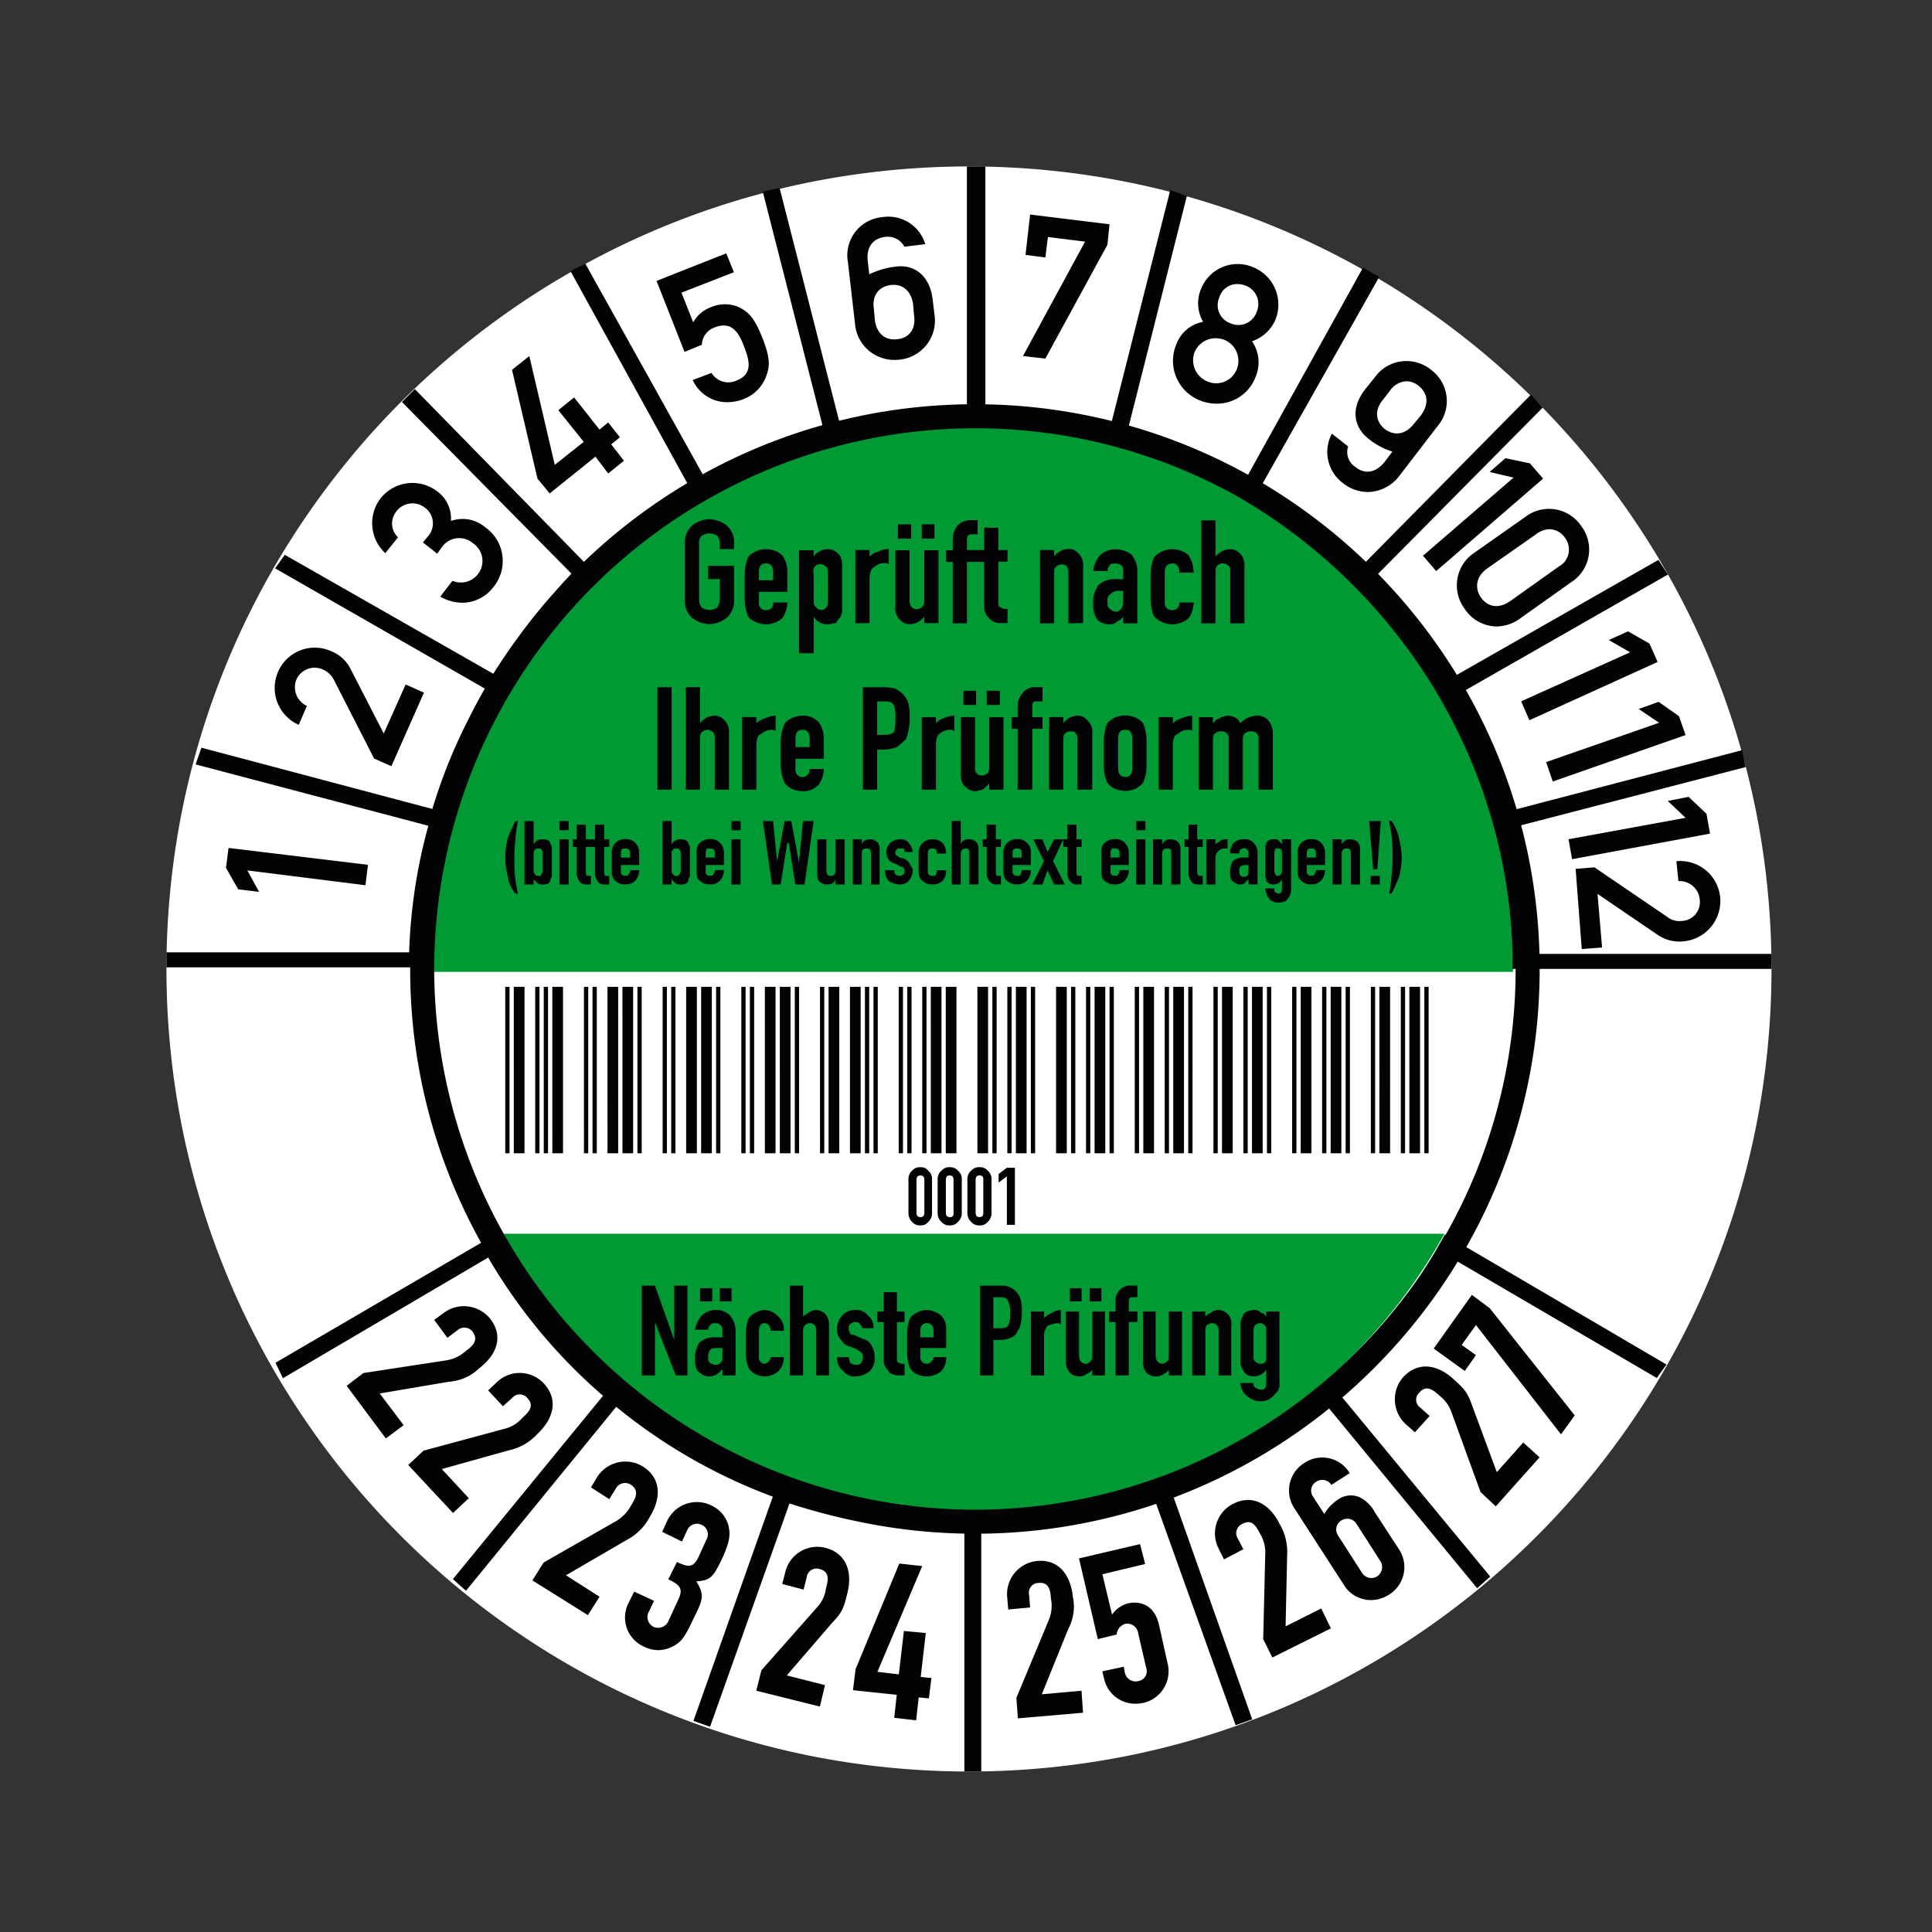
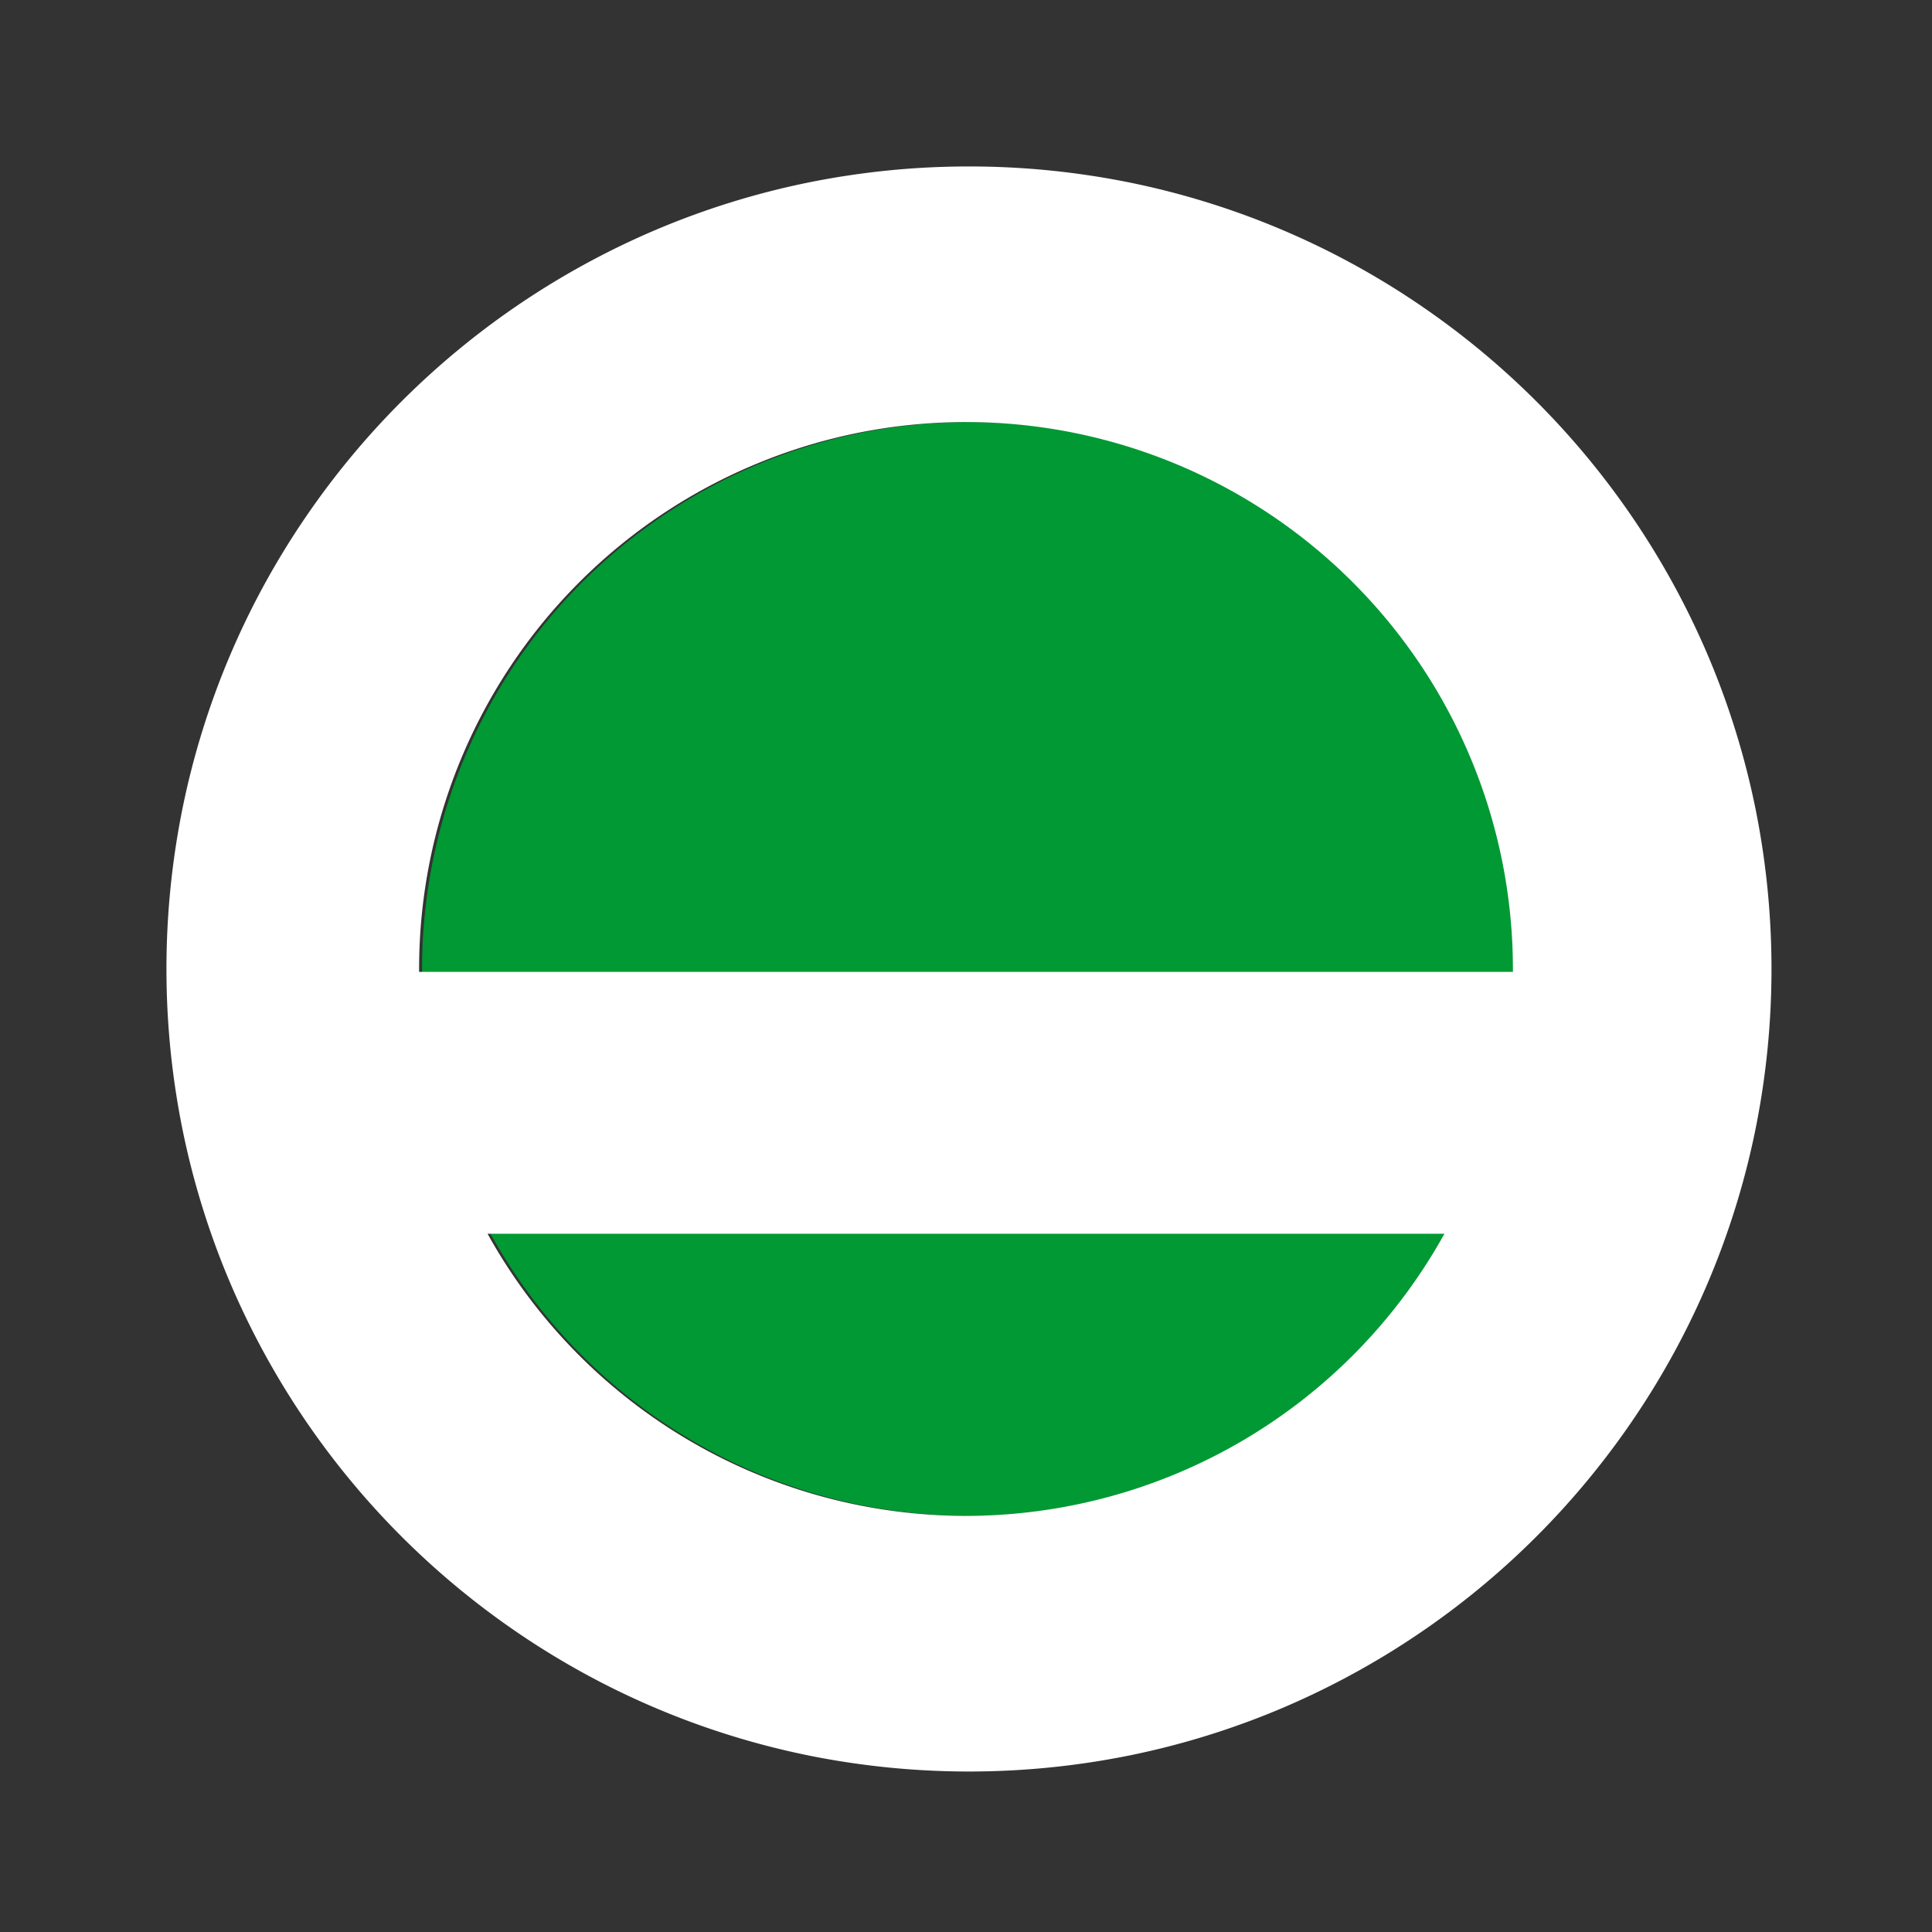
<svg xmlns="http://www.w3.org/2000/svg" id="MJPL22-2022" width="325" height="325" viewBox="0 0 325 325">
  <rect x="0" y="0" width="325" height="325" fill="#333333" stroke="none" />
-   <rect id="Rechteck_1054" data-name="Rechteck 1054" width="325" height="325" fill="none" opacity="0" />
  <g id="Gruppe_427" data-name="Gruppe 427">
    <path id="color" d="M162.5,71a92,92,0,1,1-92,92,92,92,0,0,1,92-92" transform="translate(0.5)" fill="#093" />
    <path id="white" d="M135.793,295.258a134.309,134.309,0,0,1-48.272-20.313,135.409,135.409,0,0,1-48.912-59.4,134.39,134.39,0,0,1-7.866-25.34,136.31,136.31,0,0,1,0-54.416A134.229,134.229,0,0,1,51.057,87.519a135.409,135.409,0,0,1,59.4-48.912,134.348,134.348,0,0,1,25.34-7.867,136.4,136.4,0,0,1,54.415,0A134.24,134.24,0,0,1,238.48,51.056a135.376,135.376,0,0,1,48.91,59.4,134.322,134.322,0,0,1,7.868,25.342,136.344,136.344,0,0,1,0,54.413,134.333,134.333,0,0,1-20.314,48.272,135.376,135.376,0,0,1-59.4,48.91,134.349,134.349,0,0,1-25.34,7.867,136.306,136.306,0,0,1-54.415,0M162.5,255a92.075,92.075,0,0,0,80.482-47.461H82.017A92.077,92.077,0,0,0,162.5,255m92-91.51V163a92,92,0,1,0-184,0v.489Z" fill="#fff" />
-     <path id="black" d="M-320.775,232V191.983a94.944,94.944,0,0,1-18.1-2.076,109.388,109.388,0,0,1-11.32-2.994l-13.358,37.557-2.8-.977L-353,185.769a92.409,92.409,0,0,1-26.342-15.114L-404.611,201.6l-2.2-1.964,25.25-30.839a91.665,91.665,0,0,1-19.319-23.251l-34.534,20.3-1.238-2.607,34.586-20.179A94.417,94.417,0,0,1-414,97c0-.093,0-.185,0-.277h-41V94.207h40.826a90.51,90.51,0,0,1,3.231-21.3l-39.15-10.319.977-2.814,38.85,10.307a89.559,89.559,0,0,1,6.053-15.061q1.307-2.642,2.769-5.188L-436.725,29.6l1.633-2.268,35.076,20.007q1.81-2.894,3.861-5.711a95.763,95.763,0,0,1,6.256-7.8q1.462-1.666,3.031-3.331L-415.385,1.623l2.167-2.174,28.444,29.064a95.552,95.552,0,0,1,17.385-13.242l-19.644-35.66,2.5-1.256,19.742,35.428a94.473,94.473,0,0,1,20.142-8.265l-10.042-39.285,2.831-.617,10.01,39.163a94.835,94.835,0,0,1,21.5-2.768V-38h3.108V2.016a94.777,94.777,0,0,1,21.276,2.808l9.821-38.833,2.8.979L-293.1,5.587a94.467,94.467,0,0,1,20.051,8.282l19.326-34.846,2.739,1.554-19.595,34.711a95.627,95.627,0,0,1,17.348,13.217L-225.458.377l1.956,2.209-27.682,27.949a95.647,95.647,0,0,1,13.259,16.991l33.908-19.341,1.6,2.462-34,19.426a94.547,94.547,0,0,1,8.548,20.048l37.915-9.925.616,2.842-37.775,9.789a94.652,94.652,0,0,1,3.082,21.637H-185v2.517h-39c0,.006,0,.013,0,.019a94.428,94.428,0,0,1-12.339,46.785l33.676,19.756-1.631,2.268-33.484-19.578a95.72,95.72,0,0,1-19.41,22.854l24.872,30.126-2.2,1.963-24.9-30.238a95.008,95.008,0,0,1-26.143,14.986l13.211,37.314-2.8.977-13.36-37.234a94.558,94.558,0,0,1-29.423,5.015V232ZM-409.957,97A91.061,91.061,0,0,0-319,187.958a90.923,90.923,0,0,0,74.879-39.373q2.109-3.157,3.962-6.517l.218-.4.115.068A90.4,90.4,0,0,0-228.043,97c0-.006,0-.013,0-.019h-.543V94.464h.014v-.03c-.85-32.862-19.5-61.621-46.46-77.041A90.4,90.4,0,0,0-319,6.043,91.06,91.06,0,0,0-409.957,97Zm77.381,125.965.428-3.867-7.363-.772.429-3.523,7.361-17.786,3.854.429-7.535,17.787,3.6.428.856-7.3,3.682.343-.856,7.39,1.8.172-.427,3.437-1.713-.171-.427,3.866Zm20.548-3.352,5.478-13.145a6.183,6.183,0,0,0,.341-3.523c-.085-1.288-.257-2.835-2.054-2.664a1.642,1.642,0,0,0-1.626,1.976l.172,2.149-3.682.343-.172-2.063a5.6,5.6,0,0,1,5.051-6.1c3.768-.344,5.65,2.579,5.994,6.016a7.938,7.938,0,0,1-.77,5.413l-4.452,11,6.677-.6.257,3.7-10.958.945Zm-43.748-1.2.856-3.436,9.418-10.655a5.755,5.755,0,0,0,1.455-3.178c.343-1.2.684-2.75-1.028-3.181a1.666,1.666,0,0,0-2.227,1.376l-.514,2.062-3.6-.946.514-1.976a5.531,5.531,0,0,1,6.679-4.124c3.767.945,4.623,4.3,3.767,7.646-.6,2.408-.771,3.094-2.482,4.9l-7.707,8.936,6.422,1.632-.857,3.61Zm58.472-2.147-.257-1.118,3.6-.773.172.946a1.853,1.853,0,0,0,2.311,1.461,1.673,1.673,0,0,0,1.285-2.234l-1.37-5.928a1.836,1.836,0,0,0-2.141-1.462,2.05,2.05,0,0,0-1.454,1.8l-3.168.774-3.168-13.576,10.273-2.407.856,3.352-7.192,1.719,1.626,6.788a4.854,4.854,0,0,1,2.655-1.891c2.483-.516,4.538.6,5.222,3.523l1.456,6.529a5.454,5.454,0,0,1-4.109,6.7,6,6,0,0,1-1.247.132A5.371,5.371,0,0,1-297.3,216.263Zm26.8-6.53.342-14.35a5.927,5.927,0,0,0-.856-3.351c-.6-1.117-1.283-2.578-2.91-1.718a1.69,1.69,0,0,0-.857,2.491l.942,1.8-3.253,1.719-.941-1.89a5.585,5.585,0,0,1,2.482-7.475c3.424-1.718,6.25.258,7.791,3.351a9.4,9.4,0,0,1,1.284,5.413l-.257,11.858,5.991-3.008,1.627,3.351-9.845,4.9Zm-104.1,1.289a5.347,5.347,0,0,1-2.654-7.388l.941-1.892,3.339,1.547-.856,1.8a1.852,1.852,0,0,0,.77,2.577,1.913,1.913,0,0,0,2.569-1.116l1.541-3.352c.856-1.8.6-2.492-1.627-3.523l1.455-2.921c1.97.944,2.741.944,3.6-.773l1.369-3.008a1.747,1.747,0,0,0-.855-2.491,1.8,1.8,0,0,0-2.4.945l-.857,1.89-3.339-1.632.857-1.891a5.53,5.53,0,0,1,7.363-2.577,5.276,5.276,0,0,1,2.911,3.35c.342,1.461.342,2.578-1.028,5.585-1.54,3.18-1.969,3.695-4.365,3.866,1.454,2.321,1.112,3.1-.514,6.359-1.455,3.092-1.969,3.7-3.082,4.382a5.468,5.468,0,0,1-2.794.824A5.362,5.362,0,0,1-374.611,211.021Zm-18.834-11.17,1.883-3.007,12.329-7.046a6.936,6.936,0,0,0,2.4-2.577c.686-1.119,1.456-2.408,0-3.439a1.775,1.775,0,0,0-2.568.6l-1.114,1.8-3.082-1.976,1.028-1.719a5.629,5.629,0,0,1,7.7-1.8c3.253,2.063,3,5.5,1.2,8.42a9.227,9.227,0,0,1-3.937,3.952l-10.189,5.929,5.65,3.61-1.969,3.092Zm136.463.687-8.219-12.716a5.433,5.433,0,0,1,1.626-7.733,5.38,5.38,0,0,1,7.619,1.717l-3.082,1.976a1.822,1.822,0,0,0-2.569-.515,1.722,1.722,0,0,0-.513,2.491l1.883,2.922a7.4,7.4,0,0,1,2.4-2.491,3.705,3.705,0,0,1,3.508-.345,5.918,5.918,0,0,1,2.569,2.492l4.024,6.187a5.434,5.434,0,0,1-1.626,7.733,5.816,5.816,0,0,1-3.067.907A5.349,5.349,0,0,1-256.982,200.538Zm-.428-10.74a1.777,1.777,0,0,0-.514,2.491l4.025,6.273a1.844,1.844,0,0,0,2.568.6,1.88,1.88,0,0,0,.514-2.579l-4.025-6.272a1.764,1.764,0,0,0-1.517-.829A1.9,1.9,0,0,0-257.41,189.8Zm-156.925-9.365,2.569-2.406,13.7-3.7a5.775,5.775,0,0,0,2.911-1.8c1.027-.945,2.14-1.975.857-3.352a1.652,1.652,0,0,0-2.569,0l-1.542,1.376-2.482-2.665,1.454-1.373a5.541,5.541,0,0,1,7.877.17c2.654,2.837,1.541,6.1-1.028,8.508a9.069,9.069,0,0,1-4.708,2.75l-11.387,3.179,4.538,4.9-2.653,2.492Zm180.383,4.554-4.879-13.4a6.083,6.083,0,0,0-2.056-2.835c-.941-.86-2.139-1.892-3.339-.516a1.625,1.625,0,0,0,.172,2.579l1.541,1.373-2.482,2.75-1.542-1.375a5.676,5.676,0,0,1-.428-7.906c2.653-2.835,5.993-1.976,8.474.345,1.885,1.717,2.311,2.147,3.168,4.554l4.109,11.083,4.451-4.984,2.74,2.492-7.364,8.249Zm-190.741-17.873,2.825-2.147,14.04-2.148a6.473,6.473,0,0,0,3.168-1.547c1.026-.773,2.226-1.717,1.2-3.179a1.722,1.722,0,0,0-2.568-.344l-1.713,1.29-2.226-3.008,1.627-1.2a5.674,5.674,0,0,1,7.875,1.117c2.311,3.094.77,6.187-1.968,8.249a8.015,8.015,0,0,1-5.051,2.233l-11.644,1.976,4.024,5.328-3,2.235Zm189.97-10.224-2.4,3.35,2.4,1.719-1.883,2.663-5.223-3.779,6.421-9.023,3,2.234,14.3,18.044-2.311,3.18Zm-84.89-17.326a1.958,1.958,0,0,1-.661-1.447v-5.76a1.766,1.766,0,0,1,.661-1.447,1.659,1.659,0,0,1,1.385-.566,1.6,1.6,0,0,1,1.354.566,1.773,1.773,0,0,1,.661,1.447v5.76a1.958,1.958,0,0,1-.661,1.447,1.6,1.6,0,0,1-1.354.567c-.044,0-.087.005-.13.005A1.66,1.66,0,0,1-319.613,139.564Zm1.385-7.836a.949.949,0,0,0-.5.158,1.418,1.418,0,0,0-.158.472v5.76a1.411,1.411,0,0,0,.158.472,1.346,1.346,0,0,0,.5.158,1.371,1.371,0,0,0,.472-.158.93.93,0,0,0,.158-.472v-5.76a.553.553,0,0,0-.158-.472.553.553,0,0,0-.392-.163A.586.586,0,0,0-318.227,131.728Zm-6.389,7.836a1.958,1.958,0,0,1-.661-1.447v-5.76a1.77,1.77,0,0,1,.661-1.447,1.661,1.661,0,0,1,1.385-.566,1.639,1.639,0,0,1,1.354.566,1.77,1.77,0,0,1,.661,1.447v5.76a1.958,1.958,0,0,1-.661,1.447,1.64,1.64,0,0,1-1.354.567c-.044,0-.087.005-.13.005A1.66,1.66,0,0,1-324.617,139.564Zm.881-7.679a1.416,1.416,0,0,0-.158.472v5.76a1.4,1.4,0,0,0,.158.472,1.351,1.351,0,0,0,.5.158.553.553,0,0,0,.472-.158.552.552,0,0,0,.158-.472v-5.76a1.377,1.377,0,0,0-.158-.472.933.933,0,0,0-.472-.158A.951.951,0,0,0-323.735,131.885Zm-4.437,8.246a1.7,1.7,0,0,1-1.385-.567,2.05,2.05,0,0,1-.629-1.447v-5.76a1.843,1.843,0,0,1,.629-1.447,1.7,1.7,0,0,1,1.385-.566,1.476,1.476,0,0,1,1.291.566,1.767,1.767,0,0,1,.661,1.447v5.76a1.956,1.956,0,0,1-.661,1.447,1.48,1.48,0,0,1-1.168.572C-328.091,140.136-328.132,140.135-328.172,140.131Zm-.472-8.246a.993.993,0,0,0-.189.472v5.76a.99.99,0,0,0,.189.472.787.787,0,0,0,.944,0,.988.988,0,0,0,.188-.472v-5.76a.992.992,0,0,0-.188-.472.792.792,0,0,0-.472-.157A.785.785,0,0,0-328.644,131.885Zm15.011,8.151v-8.151l-1.384,1.039v-1.448l1.384-1.038h1.354v9.6ZM-243.4,128V100h.72v28Zm-2.519,0V100h1.8v28Zm-1.439,0V100h.719v28Zm-3.6,0V100h1.8v28Zm-1.44,0V100h.72v28Zm-4.239,0V100h.719v28Zm-2.52,0V100h1.8v28Zm-1.439,0V100h.72v28Zm-3.6,0V100h1.8v28Zm-1.44,0V100h.72v28Zm-4.239,0V100h.72v28Zm-2.519,0V100h1.8v28Zm-1.44,0V100h.72v28Zm-3.6,0V100h1.8v28Zm-1.439,0V100h.719v28Zm-4.24,0V100h.72v28Zm-2.519,0V100h1.8v28Zm-1.44,0V100h.72v28Zm-3.6,0V100h1.8v28Zm-1.439,0V100h.72v28Zm-4.24,0V100h.72v28Zm-2.519,0V100h1.8v28Zm-1.44,0V100h.72v28Zm-2.519,0V100h.72v28Zm-2.519,0V100h1.8v28Zm-4.24,0V100h.72v28Zm-2.519,0V100h1.8v28Zm-1.439,0V100h.719v28Zm-2.52,0V100h.72v28Zm-2.519,0V100h1.8v28Zm-5.319,0V100h1.8v28Zm-2.519,0V100h1.8v28Zm-1.44,0V100h.72v28Zm-2.519,0V100h.72v28Zm-1.44,0V100h.72v28Zm-4.239,0V100h.72v28Zm-1.44,0V100h.72v28Zm-2.519,0V100h1.8v28Zm-3.6,0V100h1.8v28Zm-1.439,0V100h.719v28Zm-4.24,0V100h.72v28Zm-2.519,0V100h1.8v28Zm-2.519,0V100h1.8v28Zm-2.52,0V100h.72v28Zm-1.439,0V100h.72v28Zm-4.24,0V100h.72v28Zm-2.519,0V100h1.8v28Zm-2.519,0V100h1.8v28Zm-2.519,0V100h.719v28Zm-1.44,0V100h.72v28Zm-4.24,0V100h.72v28Zm-2.519,0V100h1.8v28Zm-2.519,0V100h1.8v28Zm-2.519,0V100h.72v28Zm-1.44,0V100h.72v28Zm-5.319,0V100h1.8v28Zm-1.44,0V100h.72v28Zm-1.439,0V100h.72v28Zm-3.6,0V100h1.8v28Zm-1.44,0V100h.72v28Zm180.057-47.841,3.168-.257,12.243,8.335a3.237,3.237,0,0,0,2.4.688,3.166,3.166,0,0,0,3.083-3.437,3.4,3.4,0,0,0-3.6-3.265l-.343-3.352a6.764,6.764,0,0,1,7.364,6.015,6.823,6.823,0,0,1-6.25,7.476,6.458,6.458,0,0,1-4.28-1.118l-10.1-6.874.77,9.023-3.424.257ZM-442.928,83.6l-2.055-3.609.427-3.351,23.458,2.836-.428,3.437-19.861-2.492,1.968,3.608Zm223.786-8.42,19.691-3.609-3-2.837,3.51-.686,3,2.834.6,3.352-23.2,4.3ZM-222.908,62.2l19.005-6.616-3.424-2.32,3.339-1.2,3.424,2.406,1.112,3.179-22.344,7.82Zm-197.162-.6-6.763-13.233a3.705,3.705,0,0,0-1.8-1.718,3.353,3.353,0,0,0-4.452,1.545,3.448,3.448,0,0,0,1.712,4.555l-1.37,3.18a6.767,6.767,0,0,1-3.509-8.851,6.716,6.716,0,0,1,8.988-3.524,6.179,6.179,0,0,1,3.254,3.008l5.564,10.827,3.683-8.249,3.082,1.373-5.48,12.374ZM-227.1,51.975l18.32-8.249-3.6-2.061,3.254-1.462,3.6,2.062,1.37,3.093-21.574,9.8Zm-9.5-15.552a6.572,6.572,0,0,1,1.625-9.451l8.562-6.015A6.535,6.535,0,0,1-217,22.5a6.515,6.515,0,0,1-1.712,9.452l-8.476,6.016a6.821,6.821,0,0,1-4.059,1.413A6.5,6.5,0,0,1-236.605,36.423Zm11.986-12.544-8.22,5.756c-1.884,1.375-2.141,3.266-1.027,4.9,1.2,1.633,3,1.89,4.88.6l8.218-5.843a3.247,3.247,0,0,0,1.028-4.811,3.191,3.191,0,0,0-2.579-1.456A3.932,3.932,0,0,0-224.619,23.879ZM-408.94,34.361l2.055-2.663a3.607,3.607,0,0,0,4.279-1.117,3.587,3.587,0,0,0-.77-5.155,3.566,3.566,0,0,0-5.222.516l-.855,1.2-2.4-1.889.77-.947a3.276,3.276,0,0,0-.428-4.9,3.392,3.392,0,0,0-4.794.6,3.223,3.223,0,0,0,.257,4.383l-2.142,2.663a6.884,6.884,0,0,1-.94-9.022,6.846,6.846,0,0,1,9.675-1.376,5.634,5.634,0,0,1,2.311,4.984,5.856,5.856,0,0,1,5.735,1.031,6.931,6.931,0,0,1,1.37,10.138,6.581,6.581,0,0,1-5.187,2.585A7.549,7.549,0,0,1-408.94,34.361Zm165.314-6.873,15.239-13.147-4.023-.945,2.654-2.319,4.109.859,2.226,2.578L-241.4,30.065ZM-392.588,14.513l-4.281-18.3,2.911-2.319,4.28,18.3,4.88-3.865L-389.079,3l2.654-2.147,4.279,5.413,1.456-1.2,1.97,2.492-1.457,1.2,2.141,2.749-2.654,2.148-2.14-2.835-7.7,6.186Zm135.521.774a6.516,6.516,0,0,1-1.883-8.335l2.739,2.148a2.945,2.945,0,0,0,1.2,3.436c1.54,1.29,3.424,1.031,4.879-.773l1.37-1.8a11.881,11.881,0,0,1-4.023-2.147c-2.4-1.891-3.254-5.071-.344-8.593l1.371-1.718a6.549,6.549,0,0,1,9.5-1.289,6.526,6.526,0,0,1,1.028,9.537L-247.565,14a6.784,6.784,0,0,1-5.343,2.767A6.765,6.765,0,0,1-257.067,15.286ZM-249.19-.266l-1.2,1.546c-1.456,1.8-1.2,3.611.342,4.9,1.627,1.2,3.425.945,4.88-.859l1.2-1.46c1.37-1.892,1.2-3.7-.428-4.984a3.234,3.234,0,0,0-1.993-.738A3.562,3.562,0,0,0-249.19-.266Zm-31.933,1.634A7.141,7.141,0,0,1-285.147-8a5.956,5.956,0,0,1,4.538-3.866,6.132,6.132,0,0,1-.429-5.328,6.621,6.621,0,0,1,8.819-3.866,6.785,6.785,0,0,1,3.767,8.851A6.529,6.529,0,0,1-272.391-8.6a6.243,6.243,0,0,1,.6,6.015,6.956,6.956,0,0,1-6.539,4.495A7.579,7.579,0,0,1-281.123,1.367Zm-.942-8.078a3.856,3.856,0,0,0,2.227,4.9,3.709,3.709,0,0,0,4.879-2.062,3.807,3.807,0,0,0-2.14-4.983,4.043,4.043,0,0,0-1.383-.245A3.827,3.827,0,0,0-282.065-6.711Zm4.195-9.28a3.212,3.212,0,0,0,1.885,4.383,3.228,3.228,0,0,0,4.365-1.891,3.3,3.3,0,0,0-1.883-4.468,3.932,3.932,0,0,0-1.351-.248A3.1,3.1,0,0,0-277.871-15.991Zm-88.607,13.92,3.167-1.2a3.3,3.3,0,0,0,4.2,1.289c3.082-1.2,1.968-3.866,1.2-5.928-.941-2.492-2.226-4.039-4.88-3.008A3.229,3.229,0,0,0-364.937-8l-2.911,1.2-4.709-11.944,11.729-4.64,1.283,3.18-8.817,3.437,1.969,4.984a5.679,5.679,0,0,1,3.082-2.578,5.888,5.888,0,0,1,4.538,0c1.712.858,2.654,1.717,4.109,5.413,1.112,2.921,1.2,4.3.685,5.843a6.538,6.538,0,0,1-3.853,4.21,7.759,7.759,0,0,1-2.831.553A6.361,6.361,0,0,1-366.477-2.071Zm27.31-9.45-1.2-10.4a6.451,6.451,0,0,1,5.822-7.56,6.478,6.478,0,0,1,7.192,4.552l-3.511.431a3.155,3.155,0,0,0-3.339-1.633c-1.969.257-3.082,1.717-2.825,4.037l.257,2.235a13.564,13.564,0,0,1,4.451-1.289c2.911-.43,5.821,1.289,6.25,5.843l.257,2.147a6.593,6.593,0,0,1-5.822,7.647,7.021,7.021,0,0,1-.889.056A6.616,6.616,0,0,1-339.168-11.521Zm5.993-6.531c-1.969.257-3.168,1.719-2.825,4.039l.171,1.889c.342,2.32,1.8,3.437,3.767,3.18,1.969-.172,3.168-1.719,2.825-3.953l-.171-1.976c-.312-2.034-1.546-3.214-3.251-3.214A3.921,3.921,0,0,0-333.175-18.052Zm22.258,11.944,10.445-19.247-6.249-.773-.429,3.436-3.339-.43.771-6.788,13.355,1.633-.343,3.437L-307.149-5.68Z" transform="translate(483 66)" fill="#020305" />
-     <path id="Pfad_1274" data-name="Pfad 1274" d="M-2121.23,5547.4a3.429,3.429,0,0,1-1.962-.682,3.1,3.1,0,0,1-1.367-2.391h2.219a1.024,1.024,0,0,0,.171.684,2.28,2.28,0,0,0,.938.426c.427,0,.6,0,.853-.255.17-.171.17-.6.17-.854V5542.1a2.552,2.552,0,0,1-2.133,1.109,1.822,1.822,0,0,1-1.792-1.109c-.171-.171-.171-.427-.427-.854v-7.167c.256-.512.256-.938.427-.938,0-.426.256-.6.684-.854a11.185,11.185,0,0,1,1.108-.256,1.5,1.5,0,0,1,1.281.512c.426,0,.682.429.852.6v-.854h2.219v12.033a2.065,2.065,0,0,1-.854,1.963,2.807,2.807,0,0,1-2.238,1.113Zm-.938-12.715a2.183,2.183,0,0,0-.171,1.11v3.926c0,.426,0,.682.171.854a1.3,1.3,0,0,0,.938.512,1.218,1.218,0,0,0,.853-.256,1.709,1.709,0,0,0,.17-.854v-4.437a1.281,1.281,0,0,0-.17-.854c-.253-.17-.427-.426-.853-.426a1.612,1.612,0,0,0-.94.421Zm-69.125,7.68a2.7,2.7,0,0,1-1.11-2.389h1.963c0,.17.17.6.17.854a1.223,1.223,0,0,0,.94.426,1.276,1.276,0,0,0,.852-.169,1.626,1.626,0,0,0,.427-1.11,1.021,1.021,0,0,0-.171-.682c-.256-.171-.512-.427-.938-.684l-1.11-.427a2.181,2.181,0,0,1-1.449-1.108,2.306,2.306,0,0,1-.684-1.962,3.67,3.67,0,0,1,.854-2.132,2.8,2.8,0,0,1,2.219-.94,2.417,2.417,0,0,1,2.133.94,2.621,2.621,0,0,1,.938,2.133h-1.96c0-.427-.256-.6-.511-.854,0-.171-.43-.171-.6-.171a1.224,1.224,0,0,0-.94.426.819.819,0,0,0-.17.6,1.027,1.027,0,0,0,.169.682c0,.257.256.427.684.427l1.536.682a2.155,2.155,0,0,1,1.536,1.279,3.715,3.715,0,0,1,.427,1.794,2.868,2.868,0,0,1-.853,2.389,3.933,3.933,0,0,1-2.219.854,2.282,2.282,0,0,1-.3.02,2.364,2.364,0,0,1-1.841-.881Zm39.6.857a2.336,2.336,0,0,1-1.536-.6,2.963,2.963,0,0,1-.684-2.047V5532.3h2.219v7.425c0,.854.426,1.365,1.11,1.365a.994.994,0,0,0,.852-.512c.256-.17.256-.6.256-1.023V5532.3h2.134v10.755h-2.134v-.938a2.041,2.041,0,0,1-.937.683,1.925,1.925,0,0,1-1.212.428Zm12.885,0a2.512,2.512,0,0,1-1.537-.6,2.95,2.95,0,0,1-.6-2.048V5532.3h2.132v7.425c0,.854.51,1.365,1.11,1.365a1.3,1.3,0,0,0,.938-.511c.171-.171.171-.6.171-1.024V5532.3h2.225v10.755h-2.219v-.938a1.779,1.779,0,0,1-.852.682,2.179,2.179,0,0,1-1.3.43Zm-76.632-.6c-.6-.256-.854-1.11-.854-2.219a4.87,4.87,0,0,1,.684-2.815,3.639,3.639,0,0,1,2.815-.939h1.107v-1.108c0-.427,0-.6-.255-.855a1.177,1.177,0,0,0-.853-.427c-.427,0-.6,0-.855.257a.94.94,0,0,0-.426.853h-2.218a4.767,4.767,0,0,1,1.108-2.389,3.457,3.457,0,0,1,2.391-.94,3.147,3.147,0,0,1,2.389.94,4.048,4.048,0,0,1,.938,2.56v7.508h-2.218v-1.1a3.95,3.95,0,0,1-.853.852,2.577,2.577,0,0,1-1.366.427h-.027a2.188,2.188,0,0,1-1.517-.6Zm1.789-4.011a1.856,1.856,0,0,0-.426,1.367,1.29,1.29,0,0,0,.171.854,1.546,1.546,0,0,0,.938.425,1.134,1.134,0,0,0,.961-.319,1.13,1.13,0,0,0,.32-.959v-1.537h-.684c-.069,0-.138-.006-.206-.006a3.331,3.331,0,0,0-1.083.175Zm34.566,4.181a2.763,2.763,0,0,1-1.11-1.108,7.506,7.506,0,0,1-.427-2.389v-3.5a8.545,8.545,0,0,1,.427-2.218,2.56,2.56,0,0,1,1.11-1.025,3.692,3.692,0,0,1,1.792-.512,4.05,4.05,0,0,1,2.389.94,3.072,3.072,0,0,1,.854,2.389v3.071h-4.352v1.536a1.072,1.072,0,0,0,.314.795,1.074,1.074,0,0,0,.8.314,1,1,0,0,0,.853-.511.636.636,0,0,0,.256-.6h2.133a3.194,3.194,0,0,1-.854,2.389,4.024,4.024,0,0,1-2.389.855h-.066a3.7,3.7,0,0,1-1.735-.427Zm.682-7.252v1.11h2.219v-1.11c0-.854-.427-1.279-1.11-1.279s-1.116.419-1.116,1.279Zm-27.822,7.252a2.769,2.769,0,0,1-1.111-1.108,7.309,7.309,0,0,1-.426-2.133V5535.8a8.6,8.6,0,0,1,.426-2.218,2.557,2.557,0,0,1,1.111-1.024,3.656,3.656,0,0,1,1.536-.512,3.188,3.188,0,0,1,2.389,1.11,2.715,2.715,0,0,1,.938,2.389h-2.218c0-.855-.427-1.281-1.11-1.281-.427,0-.855.426-.855,1.281v4.438a1.053,1.053,0,0,0,.855,1.109,1,1,0,0,0,.853-.511.642.642,0,0,0,.256-.6h2.218a3.275,3.275,0,0,1-.938,2.39,3.81,3.81,0,0,1-2.389.854,3.449,3.449,0,0,1-1.54-.43Zm78,.258v-7.51a1.13,1.13,0,0,0-.266-.892,1.127,1.127,0,0,0-.844-.388,1.609,1.609,0,0,0-.938.426,2.182,2.182,0,0,0-.171,1.11v7.253h-2.219V5532.3h2.219v.854a2.466,2.466,0,0,1,.852-.6,2.2,2.2,0,0,1,1.367-.512,2.243,2.243,0,0,1,1.669.834,2.248,2.248,0,0,1,.464,1.81v8.366Zm-17.323,0v-8.966h-1.111v-1.792h1.111v-1.537a2.527,2.527,0,0,1,.72-2.1,2.52,2.52,0,0,1,2.1-.72h.854v1.963h-.854c-.43,0-.6.17-.6.852v1.537h1.451v1.792h-1.451v8.966Zm-14.251,0V5532.3h2.219v1.11a3.74,3.74,0,0,1,1.281-.854,2.741,2.741,0,0,1,1.536-.513v2.475a.71.71,0,0,0-.684-.256,8.762,8.762,0,0,0-1.536.426,2.71,2.71,0,0,0-.6,1.962v6.4Zm-8.534,0v-15.1H-2165a3.766,3.766,0,0,1,1.451.171,3.56,3.56,0,0,1,1.366.938,4.009,4.009,0,0,1,.682,1.279,7.673,7.673,0,0,1,.171,2.22,5.268,5.268,0,0,1-.171,1.707,2.7,2.7,0,0,1-.512,1.279,1.881,1.881,0,0,1-1.023,1.109,4.2,4.2,0,0,1-1.963.427h-1.11v5.973Zm2.219-7.933h1.11c.851,0,1.28-.174,1.451-.6a4.2,4.2,0,0,0,.256-1.963,3.8,3.8,0,0,0-.256-1.792c-.171-.684-.6-.854-1.451-.854h-1.11Zm-29.785,7.932v-7.508c0-.855-.427-1.281-1.11-1.281a1.179,1.179,0,0,0-.854.426,1.549,1.549,0,0,0-.256,1.11v7.252h-2.218v-15.1h2.219v5.206a3.641,3.641,0,0,1,.854-.6,2.2,2.2,0,0,1,1.365-.513,2.476,2.476,0,0,1,1.537.685,2.714,2.714,0,0,1,.6,1.962v8.364Zm-29.355,0v-15.1h2.219l3.241,9.131v-9.131h2.222v15.1h-1.963l-3.5-8.959v8.964Zm43.35,0c-.854,0-1.792-.255-1.963-.937a2.008,2.008,0,0,1-.682-1.536v-6.486h-1.11V5532.3h1.11v-3.243h2.218v3.238h1.281v1.792h-1.281v5.889c0,.427,0,.854.171.854a1.55,1.55,0,0,0,1.11.256v1.959Zm32-12.452v-2.218h1.966v2.218Zm-3.327,0v-2.218h1.962v2.218Zm-58.885,0v-2.218h1.963v2.218Zm-3.329,0v-2.218h2.048v2.218Zm95.919-67.5a3.8,3.8,0,0,1-.854-1.962h1.534a1.032,1.032,0,0,0,.17.682c.256,0,.256.171.512.171.429,0,.6-.171.6-.853v-1.537a1.456,1.456,0,0,1-1.281.854,1.411,1.411,0,0,1-1.366-.6,1.031,1.031,0,0,0-.17-.683v-5.036c0-.169.17-.426.17-.682.256-.171.256-.426.512-.426.171-.171.6-.171.854-.171.426,0,.426,0,.682.171.173.255.429.426.6.682v-.854h1.536v8.533a2.347,2.347,0,0,1-.6,1.537c-.256.43-.937.6-1.792.6a2.646,2.646,0,0,1-1.11-.438Zm.852-8.535a1.03,1.03,0,0,0-.17.683v2.816a1.025,1.025,0,0,0,.17.682.246.246,0,0,0,.074.182.254.254,0,0,0,.182.074c.427,0,.427,0,.684-.255a1.029,1.029,0,0,0,.171-.682v-2.816a1.025,1.025,0,0,0-.171-.683c-.256-.171-.256-.171-.684-.171,0-.006-.262-.006-.262.164Zm-127.833,7.432a5.692,5.692,0,0,1-1.278-2.819,12.852,12.852,0,0,1,0-6.569,30.188,30.188,0,0,1,1.278-2.817h.425a21.2,21.2,0,0,0-.427,3.243,22,22,0,0,0-.17,3.33,22.806,22.806,0,0,0,.6,5.632Zm146.951-.007a15.681,15.681,0,0,0,.427-2.986,25.3,25.3,0,0,0,.171-3.584,23.726,23.726,0,0,0-.6-5.633h.427a7.633,7.633,0,0,1,1.28,3.073,13.942,13.942,0,0,1,.427,3.071,14.814,14.814,0,0,1-.427,3.244,29.86,29.86,0,0,1-1.28,2.816Zm-114.352-1.533a2.379,2.379,0,0,1-1.962-1.023,4.256,4.256,0,0,1-.17-1.537V5455.4a3.759,3.759,0,0,1,.171-1.451,2.255,2.255,0,0,1,1.962-1.11,2.168,2.168,0,0,1,1.793.6,2.3,2.3,0,0,1,.682,1.536v2.219h-3.075v1.109c0,.426.174.682.6.682.512,0,.684,0,.684-.256a.777.777,0,0,0,.256-.682h1.536a2.591,2.591,0,0,1-.682,1.792,2.168,2.168,0,0,1-1.516.619,2.243,2.243,0,0,1-.28-.019Zm-.6-5.2v.682h1.536v-.682c0-.682-.256-.854-.938-.854-.43-.015-.6.155-.6.846Zm68.7,5.2a2.379,2.379,0,0,1-1.963-1.023,4.223,4.223,0,0,1-.17-1.537V5455.4a3.766,3.766,0,0,1,.17-1.451,2.256,2.256,0,0,1,1.963-1.109,2.166,2.166,0,0,1,1.792.6,2.288,2.288,0,0,1,.684,1.537v2.214h-3.075v1.109c0,.426.174.682.6.682s.682,0,.682-.256a.777.777,0,0,0,.256-.682h1.537a2.585,2.585,0,0,1-.684,1.792,2.167,2.167,0,0,1-1.517.618,2.1,2.1,0,0,1-.277-.013Zm-.6-5.209v.682h1.536v-.682c0-.683-.255-.854-.937-.854-.431-.006-.6.164-.6.844Zm-35.5,5.219a3.014,3.014,0,0,1-1.792-.6,2.173,2.173,0,0,1-.6-1.792h1.537a1.026,1.026,0,0,0,.17.682,1.037,1.037,0,0,0,1.366,0c.17,0,.17-.255.17-.426a1.025,1.025,0,0,0-.17-.682,1.049,1.049,0,0,0-.426-.171l-.94-.513a1.884,1.884,0,0,1-1.536-1.961,2.286,2.286,0,0,1,.684-1.536,2.523,2.523,0,0,1,1.792-.6,1.533,1.533,0,0,1,1.28.6,2.293,2.293,0,0,1,.684,1.536h-1.365a.818.818,0,0,0-.17-.6h-.684c-.256,0-.426,0-.426.171-.256.255-.256.255-.256.426v.432c.256.256.426.256.682.513l.854.171c.253.252.682.426.854.852.256.51.512.684.512,1.11a2.592,2.592,0,0,1-.684,1.792,1.937,1.937,0,0,1-1.407.6.47.47,0,0,0-.13-.012Zm57.173-.011a1.554,1.554,0,0,1-.938-.427c-.43-.17-.6-.6-.6-1.536a3.932,3.932,0,0,1,.426-1.962,2.715,2.715,0,0,1,1.963-.6h.682v-.682a.779.779,0,0,0-.256-.683c0-.171-.256-.171-.426-.171a1.024,1.024,0,0,0-.684.171,1.32,1.32,0,0,0-.17.683h-1.536a2.67,2.67,0,0,1,.6-1.792,2.528,2.528,0,0,1,1.792-.6,1.927,1.927,0,0,1,1.536.6,2.443,2.443,0,0,1,.684,1.793v5.206h-1.537v-.851a5.227,5.227,0,0,0-.682.683,1.284,1.284,0,0,1-.664.185,1.3,1.3,0,0,1-.194-.023Zm.167-2.989c-.17.171-.17.427-.17.853s.173.854.6.854c.682,0,.938-.171.938-.854V5457.2h-.612a1.215,1.215,0,0,0-.758.247Zm-42.237,2.4a2.011,2.011,0,0,1-.426-1.11v-4.608h-.684v-1.28h.684v-2.475h1.536v2.475h.857v1.28h-.853v4.182a1.148,1.148,0,0,0,.17.682h.684v1.454h-.684a1.431,1.431,0,0,1-.152.007,1.345,1.345,0,0,1-1.127-.622Zm54.1.6a2.27,2.27,0,0,1-1.963-1.022,2.915,2.915,0,0,1-.255-1.538V5455.4a2.6,2.6,0,0,1,.255-1.451,2.162,2.162,0,0,1,1.963-1.108,2.085,2.085,0,0,1,1.707.6,2.3,2.3,0,0,1,.682,1.536v2.214h-3.074v1.109a.628.628,0,0,0,.181.5.635.635,0,0,0,.5.181c.429,0,.6,0,.6-.256a.777.777,0,0,0,.256-.682h1.536a2.59,2.59,0,0,1-.682,1.792,2.085,2.085,0,0,1-1.477.613c-.075,0-.149,0-.224-.007Zm-.682-5.209v.682h1.536v-.682c0-.683-.253-.854-.854-.854-.425-.011-.685.159-.685.839Zm-48.813,5.209a2.378,2.378,0,0,1-1.962-1.023,2.93,2.93,0,0,1-.256-1.536V5455.4a2.612,2.612,0,0,1,.256-1.451,2.255,2.255,0,0,1,1.962-1.11,2.087,2.087,0,0,1,1.708.6,1.969,1.969,0,0,1,.682,1.536v2.219h-3.073v1.109a.625.625,0,0,0,.181.5.622.622,0,0,0,.5.182c.427,0,.684,0,.684-.256a1.022,1.022,0,0,0,.171-.682h1.536a2.259,2.259,0,0,1-.682,1.792,2.087,2.087,0,0,1-1.479.613,2.218,2.218,0,0,1-.228-.013Zm-.682-5.2v.682h1.536v-.682c0-.682-.171-.854-.855-.854-.429-.02-.679.15-.679.84Zm-65.2,5.2a2.268,2.268,0,0,1-1.961-1.023,2.918,2.918,0,0,1-.256-1.537V5455.4a2.6,2.6,0,0,1,.256-1.452,2.158,2.158,0,0,1,1.963-1.109,2.088,2.088,0,0,1,1.707.6,2.311,2.311,0,0,1,.682,1.537v2.219h-3.075v1.109c0,.426.171.682.682.682.43,0,.6,0,.6-.256a.776.776,0,0,0,.256-.682h1.537a2.606,2.606,0,0,1-.682,1.792,2.086,2.086,0,0,1-1.479.613,2.233,2.233,0,0,1-.229-.013Zm-.682-5.2v.682h1.534v-.682c0-.682-.253-.854-.852-.854-.508-.02-.678.15-.678.84Zm52.31,5.2a2.377,2.377,0,0,1-1.963-1.023,2.918,2.918,0,0,1-.256-1.537v-2.47a2.61,2.61,0,0,1,.256-1.451,2.254,2.254,0,0,1,1.963-1.109,2.4,2.4,0,0,1,1.792.6,2.681,2.681,0,0,1,.6,1.792h-1.535c0-.684-.171-.854-.854-.854-.427,0-.684.171-.684.854v3.063a.633.633,0,0,0,.181.5.631.631,0,0,0,.5.18c.426,0,.682,0,.682-.255a1.023,1.023,0,0,0,.171-.682h1.541a2.537,2.537,0,0,1-.6,1.792,2.4,2.4,0,0,1-1.6.608,1,1,0,0,0-.19-.022Zm23.214-.6a2.021,2.021,0,0,1-.427-1.111v-4.608h-.682v-1.279h.682v-2.47h1.536v2.475h.854v1.28h-.854v4.182a1.154,1.154,0,0,0,.171.682h.682v1.448h-.682a1.365,1.365,0,0,1-.155.009,1.345,1.345,0,0,1-1.125-.622Zm-16.9.607v-5.206c0-.684-.173-.854-.6-.854-.682,0-.852.424-.852,1.024v5.036h-1.537V5449.78h1.536v3.925c.17-.683.851-.854,1.451-.854a1.793,1.793,0,0,1,1.11.427,1.627,1.627,0,0,1,.426,1.279v5.889Zm-16.558,0v-5.206c0-.684-.256-.854-.682-.854-.682,0-.854.171-.854,1.024v5.036h-1.536v-7.6h1.536v.854c.171-.683.854-.854,1.536-.854.425,0,.6.171,1.025.427a1.625,1.625,0,0,1,.426,1.278v5.89Zm-44.717,0c-.679,0-1.11-.174-1.279-.6a2.014,2.014,0,0,1-.427-1.11v-4.608h-.682v-1.28h.682l.006-2.475h1.537v2.475h.854v1.28h-.854v4.182a1.146,1.146,0,0,0,.17.683h.678v1.454Zm-3.071,0c-.6,0-1.111-.174-1.281-.6a2.02,2.02,0,0,1-.427-1.109v-4.608h-.682v-1.28h.682v-2.475h1.536v2.475h.854v1.28h-.854v4.182a1.135,1.135,0,0,0,.171.683h.682v1.454Zm78.594,0-1.108-2.389-.854,2.389h-1.707l1.963-3.925-1.792-3.67h1.535L-2157,5455l1.108-2.133h1.537l-1.707,3.67,1.962,3.925Zm-43.525,0-1.108-7h-.256l-1.11,7h-1.451l-1.536-10.667h1.707l.682,6.743,1.28-6.743h1.115l1.279,7,.682-7h1.792l-1.54,10.667Zm-10.748,0v-7.6h1.537v7.6Zm-9.386-.171-.682-.682v.854h-1.536v-10.67h1.536v3.926a1.562,1.562,0,0,1,1.536-.854c.17,0,.682,0,.853.171.256,0,.256.256.427.428,0,.256.256.512.256.682v5.034a.779.779,0,0,0-.256.684c-.171.429-.6.6-1.281.6-.417-.023-.677-.023-.847-.193Zm-.429-5.716a.775.775,0,0,0-.256.683v2.815a.775.775,0,0,0,.256.683c.173.255.173.255.6.255.256,0,.426,0,.426-.256a.774.774,0,0,0,.256-.682v-2.816a.776.776,0,0,0-.256-.682c0-.171-.17-.171-.426-.171-.426-.023-.426-.023-.6.146Zm-19.112,5.888v-7.6h1.536v7.6Zm-3.67-.171-.682-.682v.854h-1.537v-10.67h1.537v3.926a1.559,1.559,0,0,1,1.535-.854c.253,0,.682,0,.852.171.256,0,.256.256.427.428,0,.256.256.512.256.682v5.034a.78.78,0,0,0-.256.684c-.171.429-.6.6-1.28.6-.426-.025-.676-.025-.845-.195Zm-.43-5.716a.781.781,0,0,0-.256.682v2.816a.782.782,0,0,0,.256.682c.174.256.174.256.6.256.256,0,.427,0,.427-.256a.776.776,0,0,0,.256-.682v-2.816a.774.774,0,0,0-.256-.682c0-.171-.171-.171-.427-.171-.424-.025-.424-.025-.594.145Zm50.522,5.886v-.852c-.171.681-.854.852-1.536.852-.427,0-.6-.171-1.111-.427a1.837,1.837,0,0,1-.426-1.28v-5.888h1.537v5.206c0,.682.256.938.682.938.682,0,.854-.256.854-1.109v-5.033h1.536v7.593Zm90.028,0v-1.445h1.536v1.445Zm-3.327,0v-5.206c0-.683-.173-.854-.6-.854-.682,0-.938.171-.938,1.024v5.035h-1.534v-7.6h1.537v.854a1.489,1.489,0,0,1,1.536-.854,1.989,1.989,0,0,1,1.11.426,1.627,1.627,0,0,1,.426,1.279v5.888Zm-24.321,0v-7.6h1.536v.854c.256-.256.682-.426.938-.682a2.34,2.34,0,0,1,1.11-.17v1.536h-.512a1.346,1.346,0,0,0-1.023.427,1.381,1.381,0,0,0-.512,1.108v4.523Zm-5.886,0v-5.206c0-.683-.173-.854-.6-.854-.682,0-.938.171-.938,1.024v5.035h-1.536v-7.6h1.536v.854a1.49,1.49,0,0,1,1.536-.854,2.02,2.02,0,0,1,1.11.427,1.626,1.626,0,0,1,.426,1.279v5.888Zm-5.89,0v-7.6h1.537v7.6Zm10.5,0c-.679,0-1.11-.174-1.279-.6a2.022,2.022,0,0,1-.427-1.11v-4.608h-.682v-1.281h.682V5450.4h1.452v2.475h.937v1.28h-.937v4.182a.862.862,0,0,0,.255.682h.682v1.444Zm29.355-2.559-.679-8.107h1.963l-.6,8.107Zm-107.949-6.566V5449.8h1.537v1.536Zm-28.928,0V5449.8h1.536v1.536Zm97.026,0V5449.8h1.537v1.537Zm-56.066-6.562a5.18,5.18,0,0,1-1.962-.426c-.681-.512-1.111-.682-1.281-1.366a6.884,6.884,0,0,1-.511-2.645v-4.1a7.043,7.043,0,0,1,.511-2.474c.17-.6.6-.854,1.281-1.281a5.191,5.191,0,0,1,1.962-.426,3.6,3.6,0,0,1,2.647,1.11,4.645,4.645,0,0,1,.852,2.645v3.5h-4.778v1.71a1.19,1.19,0,0,0,.309.99,1.2,1.2,0,0,0,.97.375,1,1,0,0,0,.854-.513c.256-.17.256-.6.256-.852h2.389a4.874,4.874,0,0,1-.852,2.646,3.6,3.6,0,0,1-2.6,1.107Zm-1.275-8.793v1.364h2.391v-1.364c0-1.109-.427-1.537-1.111-1.537-.853-.035-1.283.4-1.283,1.505Zm28.676,8.1c-.682-.427-.852-1.279-.852-2.39v-9.385h2.389v8.533c0,.853.426,1.281,1.108,1.281a1.278,1.278,0,0,0,1.025-.428c.256-.256.256-.682.256-1.364v-8.022h2.389v12.2h-2.389v-1.107c-.253.428-.682.684-.853.94a4.085,4.085,0,0,1-1.536.425h-.033a2,2,0,0,1-1.513-.711Zm24.918.255c-.6-.512-1.11-.684-1.28-1.366a6.631,6.631,0,0,1-.427-2.39V5436.2a7.148,7.148,0,0,1,.427-2.476c.17-.6.679-.853,1.28-1.279a5.186,5.186,0,0,1,1.963-.426,5.047,5.047,0,0,1,1.792.426c.681.425,1.11.681,1.281,1.278a7.15,7.15,0,0,1,.426,2.476v4.352a6.671,6.671,0,0,1-.426,2.389c-.171.683-.6.854-1.281,1.367a5.029,5.029,0,0,1-1.792.426,5.174,5.174,0,0,1-1.97-.423Zm.682-8.363v4.865q0,1.534,1.281,1.536c.682,0,1.11-.513,1.11-1.536v-4.865c0-1.108-.427-1.536-1.11-1.536-.86-.033-1.28.4-1.28,1.507Zm-33.026,8.536v-12.2h2.389v1.023a2.839,2.839,0,0,1,1.281-.854,5.059,5.059,0,0,1,1.792-.425v2.644c-.256-.256-.426-.256-.938-.256a2.683,2.683,0,0,0-1.536.684c-.429.17-.6,1.108-.6,1.962v7.425Zm-9.9,0v-17.237h3.5c.682,0,1.365.17,1.792.17a5.049,5.049,0,0,1,1.536,1.109,3.813,3.813,0,0,1,.854,1.536,9.433,9.433,0,0,1,.171,2.39,7.621,7.621,0,0,1-.171,1.962,8.642,8.642,0,0,1-.427,1.538,12.89,12.89,0,0,1-1.536,1.364,6.768,6.768,0,0,1-2.218.428h-1.11v6.741Zm2.384-9.214h1.11c.854,0,1.537-.173,1.792-.6a8.991,8.991,0,0,0,.171-2.219,6.167,6.167,0,0,0-.171-1.961c-.255-.683-.682-.854-1.536-.854h-1.36Zm28.938,9.211v-12.2h2.389v1.021c.253-.426.682-.6.853-.854a4.59,4.59,0,0,1,1.536-.426,2,2,0,0,1,1.537.682,2.625,2.625,0,0,1,.937,2.392v9.384h-2.474v-8.526c0-.854-.423-1.281-1.023-1.281-.684,0-.94.171-1.11.427-.256.17-.256.681-.256,1.281v8.1Zm-5.292,0v-10.238h-1.023v-1.962h1.023v-1.793a3.462,3.462,0,0,1,.94-2.389,2.544,2.544,0,0,1,2.133-.854h1.11v2.389h-1.11c-.429,0-.6.171-.6.854v1.793h1.707v1.96h-1.707v10.24Zm40.532,0v-8.526a1.135,1.135,0,0,0-.32-.961,1.133,1.133,0,0,0-.961-.32,1.478,1.478,0,0,0-1.108.427c-.256.169-.256.681-.256,1.28v8.1h-2.389v-8.526a1.134,1.134,0,0,0-.32-.961,1.135,1.135,0,0,0-.961-.32,1.482,1.482,0,0,0-1.11.427c-.256.17-.256.681-.256,1.281v8.1h-2.389v-12.2h2.389v1.021a2.776,2.776,0,0,1,1.11-.854,3.666,3.666,0,0,1,1.537-.425,3.825,3.825,0,0,1,1.279.425,2.323,2.323,0,0,1,.682.854,4.851,4.851,0,0,1,1.11-.854,5.055,5.055,0,0,1,1.793-.426,2.533,2.533,0,0,1,1.706.683,3.447,3.447,0,0,1,.854,2.392v9.384Zm-16.811,0v-12.2h2.389v1.021a3.8,3.8,0,0,1,1.537-.854,5.013,5.013,0,0,1,1.706-.426v2.646c-.17-.256-.426-.256-.854-.256a2.473,2.473,0,0,0-1.536.684c-.682.169-.854,1.108-.854,1.961v7.423Zm-70.065,0v-12.2h2.389v1.021a3.8,3.8,0,0,1,1.537-.854,5.01,5.01,0,0,1,1.706-.426v2.646c-.17-.256-.426-.256-.852-.256a2.476,2.476,0,0,0-1.537.684c-.682.169-.854,1.108-.854,1.961v7.423Zm-4.608,0v-8.532a1.55,1.55,0,0,0-.256-1.109,2.017,2.017,0,0,0-.854-.427,1.5,1.5,0,0,0-1.11.427c-.256.255-.256.682-.256,1.363v8.277h-2.389v-17.236h2.389v6.058c.256-.426.684-.6.94-.854a3.656,3.656,0,0,1,1.536-.426,2.3,2.3,0,0,1,1.535.683,2.6,2.6,0,0,1,.855,2.134v9.641Zm-9.643,0v-17.233h2.389v17.233Zm55.391-14.248v-2.388H-2165v2.388Zm-3.926,0v-2.388h2.133v2.388Zm-27.656-8.7V5404.24h2.474v1.11a2.041,2.041,0,0,1,.855-.854,2.725,2.725,0,0,1,1.536-.426,2.379,2.379,0,0,1,1.963,1.022c.256.256.256.683.426,1.11v8.528c-.17.258-.17.684-.426.94-.256.17-.427.6-.684.854-.427,0-.853.17-1.279.17a2.655,2.655,0,0,1-2.391-1.28v6.148Zm2.669-14.537a1.153,1.153,0,0,0-.2,1.139V5413a1.049,1.049,0,0,0,.427.852,1.062,1.062,0,0,0,.854.429,1.064,1.064,0,0,0,.853-.428,1.547,1.547,0,0,0,.256-1.109v-4.353c0-.684,0-1.109-.256-1.366a1.617,1.617,0,0,0-.853-.426,1.147,1.147,0,0,0-.2-.018,1.152,1.152,0,0,0-.887.409Zm14.483,9.075a2.784,2.784,0,0,1-.938-2.474v-9.388h2.389v8.535c0,.853.51,1.364,1.11,1.364a1.151,1.151,0,0,0,1.108-.511c.256-.171.256-.6.256-1.281v-8.107h2.39v12.26h-2.39v-1.109a2.816,2.816,0,0,1-.938.852,2.713,2.713,0,0,1-1.536.427h-.076a1.868,1.868,0,0,1-1.384-.6Zm33.2,0a3.865,3.865,0,0,1-.853-2.645,5.027,5.027,0,0,1,.852-3.329,3.978,3.978,0,0,1,3.073-1.023h1.11V5408c0-.427,0-.938-.171-1.109a1.625,1.625,0,0,0-1.11-.426c-.253,0-.682,0-.854.171a1.691,1.691,0,0,0-.512,1.107h-2.389a5.013,5.013,0,0,1,1.11-2.646,3.9,3.9,0,0,1,2.646-1.023,4.85,4.85,0,0,1,2.645.854,4.35,4.35,0,0,1,1.025,2.815v8.791h-2.389v-1.106a2.6,2.6,0,0,1-1.11.852c-.171.257-.6.427-1.281.427a3,3,0,0,1-1.8-.634Zm2.219-4.608a1.238,1.238,0,0,0-.684,1.281c0,.682,0,1.108.512,1.364a1.173,1.173,0,0,0,.854.427c.853,0,1.281-.684,1.281-1.792v-1.707h-.6c-.058,0-.115-.008-.172-.008a1.861,1.861,0,0,0-1.194.4Zm8.366,4.78c-.684-.426-1.11-.6-1.365-1.28a9.837,9.837,0,0,1-.427-2.389v-4.437a9.829,9.829,0,0,1,.427-2.391c.255-.681.681-.854,1.365-1.279a3.92,3.92,0,0,1,1.963-.426,3.893,3.893,0,0,1,2.646,1.023,5.825,5.825,0,0,1,.852,2.9h-2.387c0-.936-.51-1.536-1.11-1.536-.855,0-1.366.426-1.366,1.536v5.033a1.194,1.194,0,0,0,.373.971,1.193,1.193,0,0,0,.993.309,1.05,1.05,0,0,0,.853-.426,1.224,1.224,0,0,0,.256-.854h2.387a4.866,4.866,0,0,1-.852,2.646,4.213,4.213,0,0,1-2.759,1.027,4.208,4.208,0,0,1-1.857-.461Zm-78.853-.6a3.807,3.807,0,0,1-1.279-3.07v-9.5a3.81,3.81,0,0,1,1.279-3.071,4.956,4.956,0,0,1,2.817-1.024,5.219,5.219,0,0,1,2.9,1.024,3.81,3.81,0,0,1,1.28,3.07v.939h-2.39v-.939a2.029,2.029,0,0,0-.426-1.28,2.583,2.583,0,0,0-1.366-.427,2.555,2.555,0,0,0-1.279.427,1.627,1.627,0,0,0-.426,1.28v9.474a2.086,2.086,0,0,0,.426,1.279,2.551,2.551,0,0,0,1.279.427,2.583,2.583,0,0,0,1.366-.428,2.848,2.848,0,0,0,.426-1.277v-3.5h-1.962v-2.219h4.352v5.718a3.809,3.809,0,0,1-1.28,3.071,5.2,5.2,0,0,1-2.9,1.023,4.941,4.941,0,0,1-2.823-1.027Zm10.5.6c-.681-.427-1.111-.6-1.281-1.279a7.465,7.465,0,0,1-.426-2.647v-4.181a7,7,0,0,1,.426-2.389c.17-.681.6-.854,1.281-1.281a3.943,3.943,0,0,1,1.962-.426,3.9,3.9,0,0,1,2.645,1.023,4.863,4.863,0,0,1,.853,2.645v3.5h-4.78v1.789a1.135,1.135,0,0,0,.322.959,1.129,1.129,0,0,0,.959.32,1.221,1.221,0,0,0,.938-.427,1.68,1.68,0,0,0,.171-.853h2.389a4.865,4.865,0,0,1-.853,2.645,4.216,4.216,0,0,1-2.759,1.027,4.212,4.212,0,0,1-1.853-.459Zm.681-8.277v1.281h2.391V5408c0-1.109-.426-1.536-1.11-1.536-.858-.041-1.288.389-1.288,1.5Zm38.49,7.425a2.54,2.54,0,0,1-.6-1.792v-7.424h-2.9v10.326h-2.389v-10.326h-1.11v-1.963h1.11V5402.5a3.69,3.69,0,0,1,.853-2.475,3.16,3.16,0,0,1,2.218-.854h1.111v2.389h-1.111c-.426,0-.682.256-.682.939v1.706h2.9v-3.755h2.392v3.755h1.537v1.963h-1.537V5413c0,.426,0,.852.427.852.256.256.427.256,1.11.256v2.39h-1.252a2.5,2.5,0,0,1-2.084-1.118Zm40.791,1.109V5408c0-.427,0-.938-.256-1.109a1.355,1.355,0,0,0-.853-.425,1.236,1.236,0,0,0-1.11.425c-.256.171-.256.681-.256,1.281v8.363h-2.389v-17.323h2.389v6.141a2.847,2.847,0,0,1,.938-.854,2.731,2.731,0,0,1,1.538-.426,2.185,2.185,0,0,1,1.535.6,2.773,2.773,0,0,1,.854,2.218v9.644Zm-27.225,0V5408c0-.938-.423-1.364-1.023-1.364a1.349,1.349,0,0,0-1.11.426c-.256.256-.256.682-.256,1.366v8.107h-2.389V5404.2h2.389v1.109a2.838,2.838,0,0,1,.938-.854,2.645,2.645,0,0,1,1.451-.425,1.938,1.938,0,0,1,1.537.6,2.716,2.716,0,0,1,.937,2.389v9.473Zm-35.84,0V5404.2h2.389v1.109a3.011,3.011,0,0,1,1.536-.854,3.588,3.588,0,0,1,1.707-.425v2.56c-.171-.171-.427-.171-.854-.171a2.334,2.334,0,0,0-1.536.6c-.6.256-.853,1.11-.853,2.048v7.424Zm11.178-14.25v-2.391h2.133v2.391Zm-4.011,0v-2.391h2.219v2.391Z" transform="translate(2333.212 -5311.68)" fill="#020305" />
  </g>
</svg>